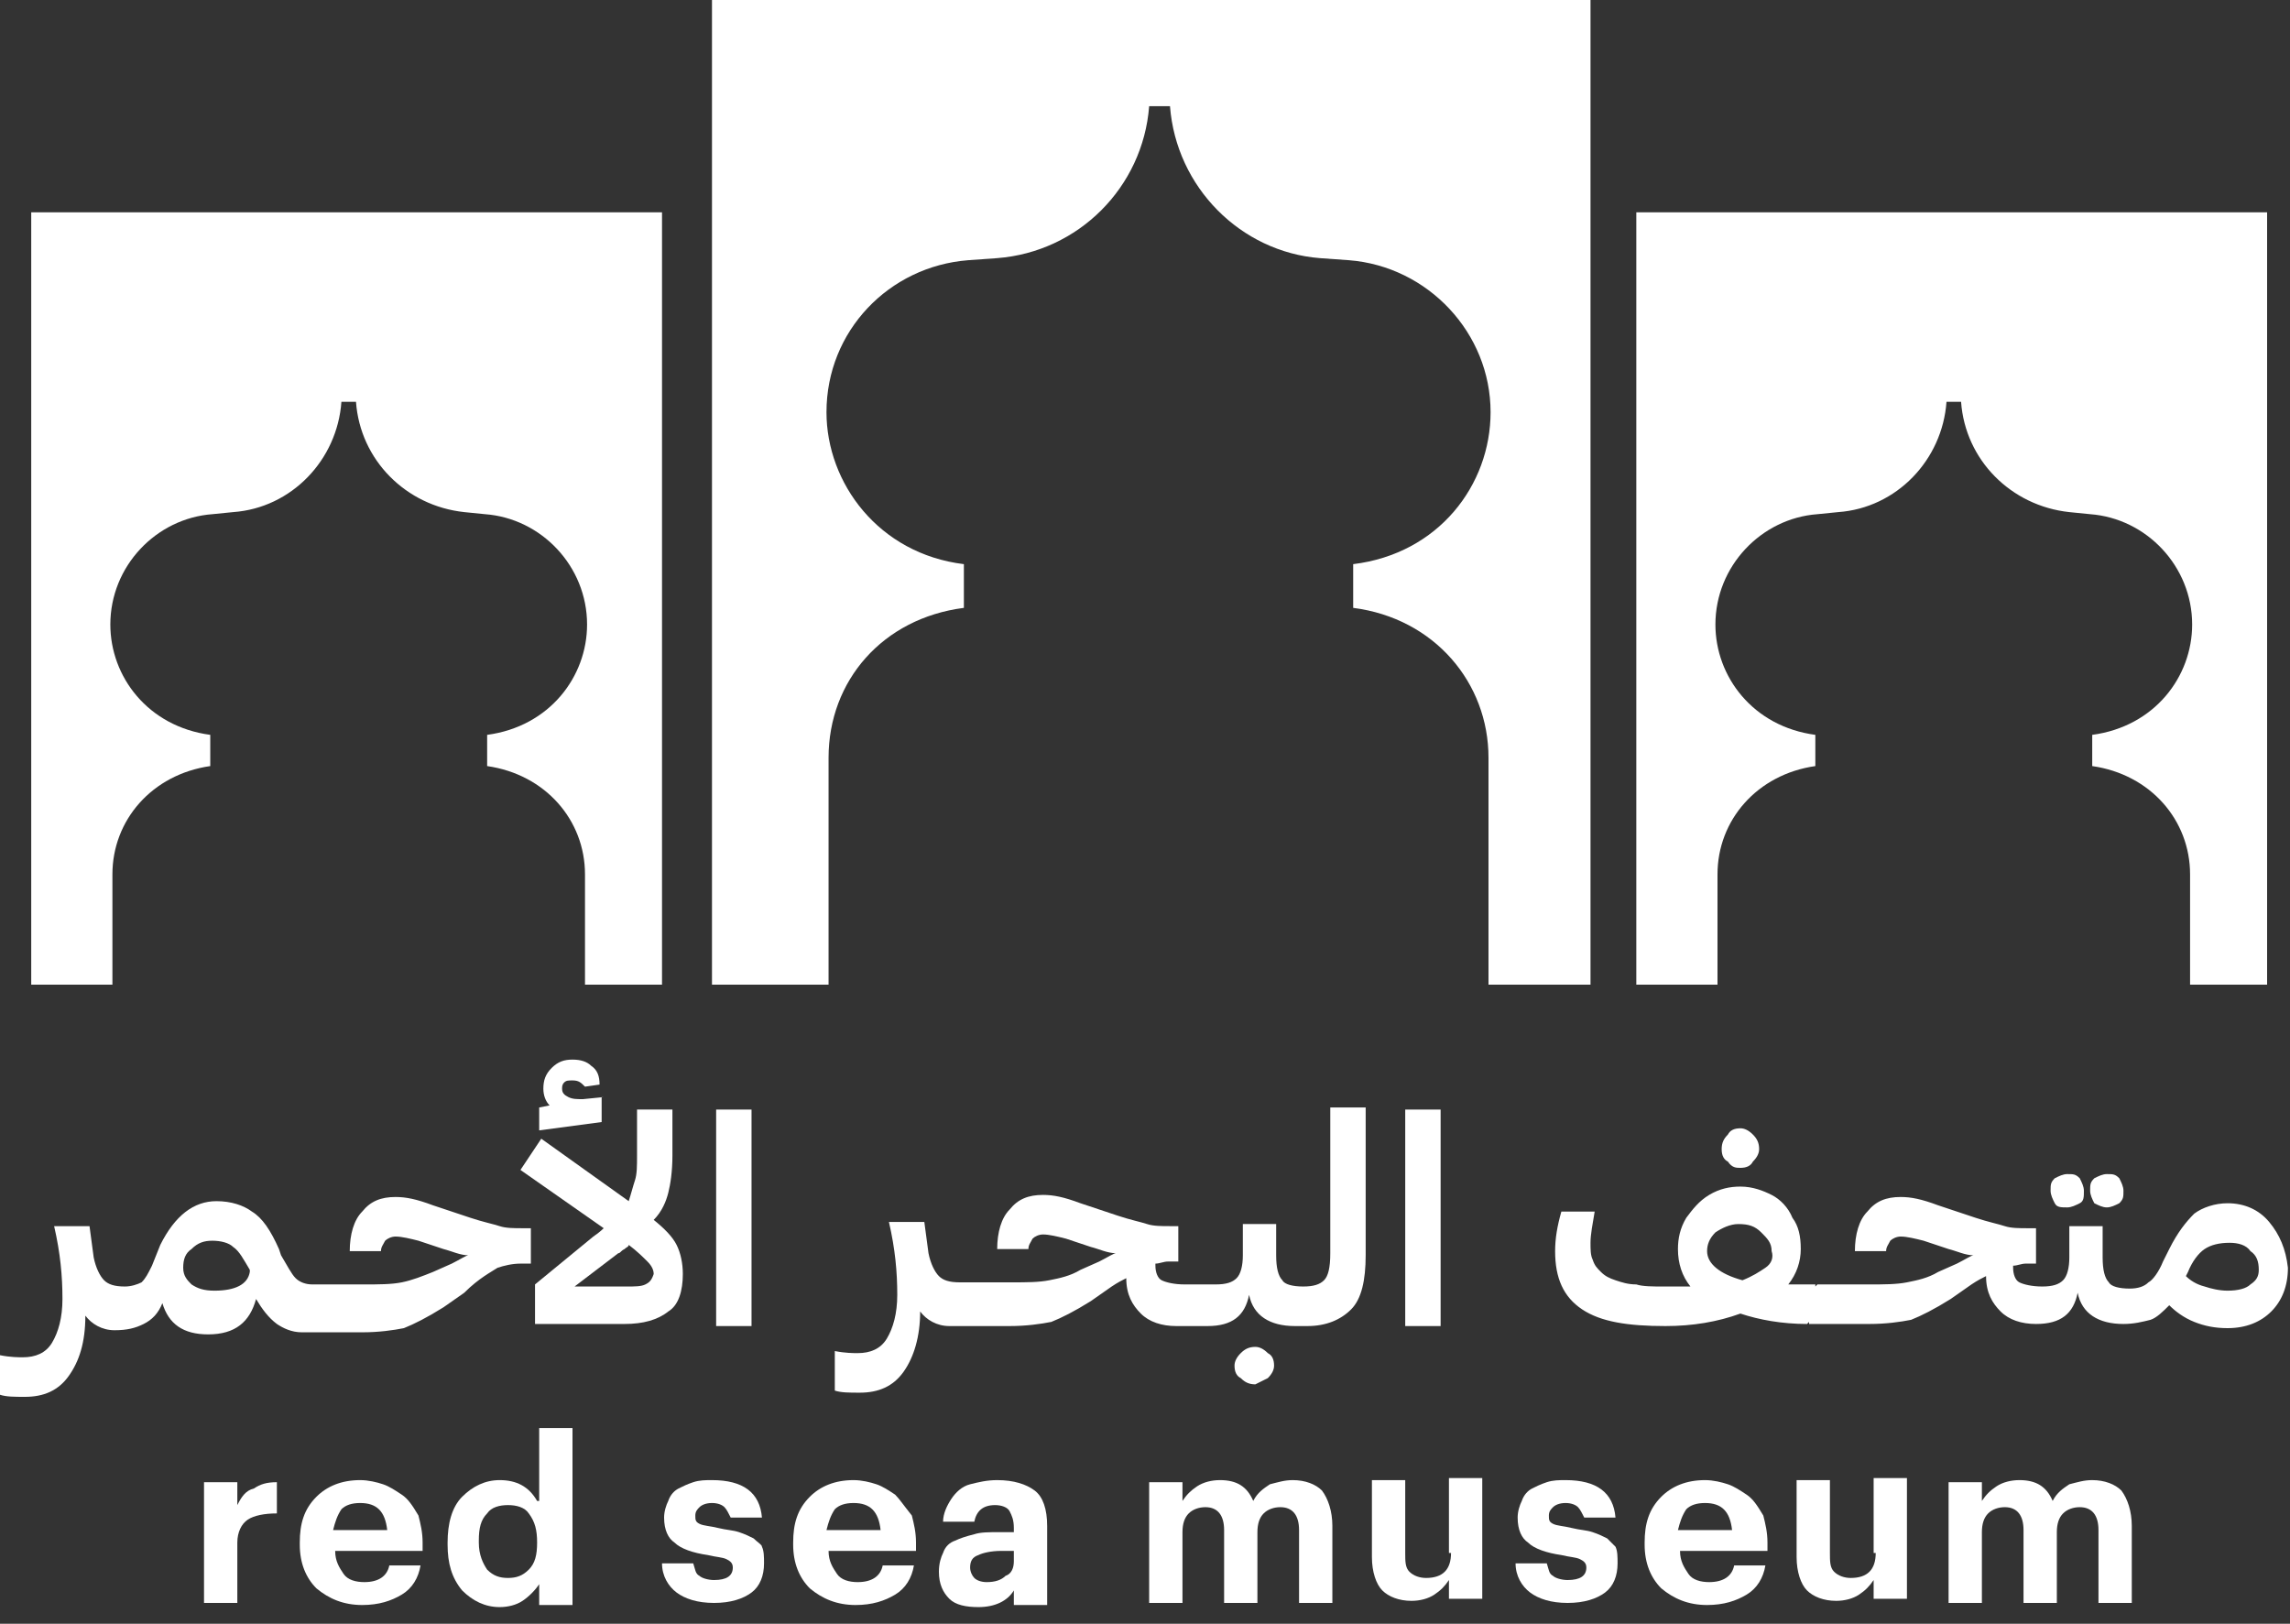
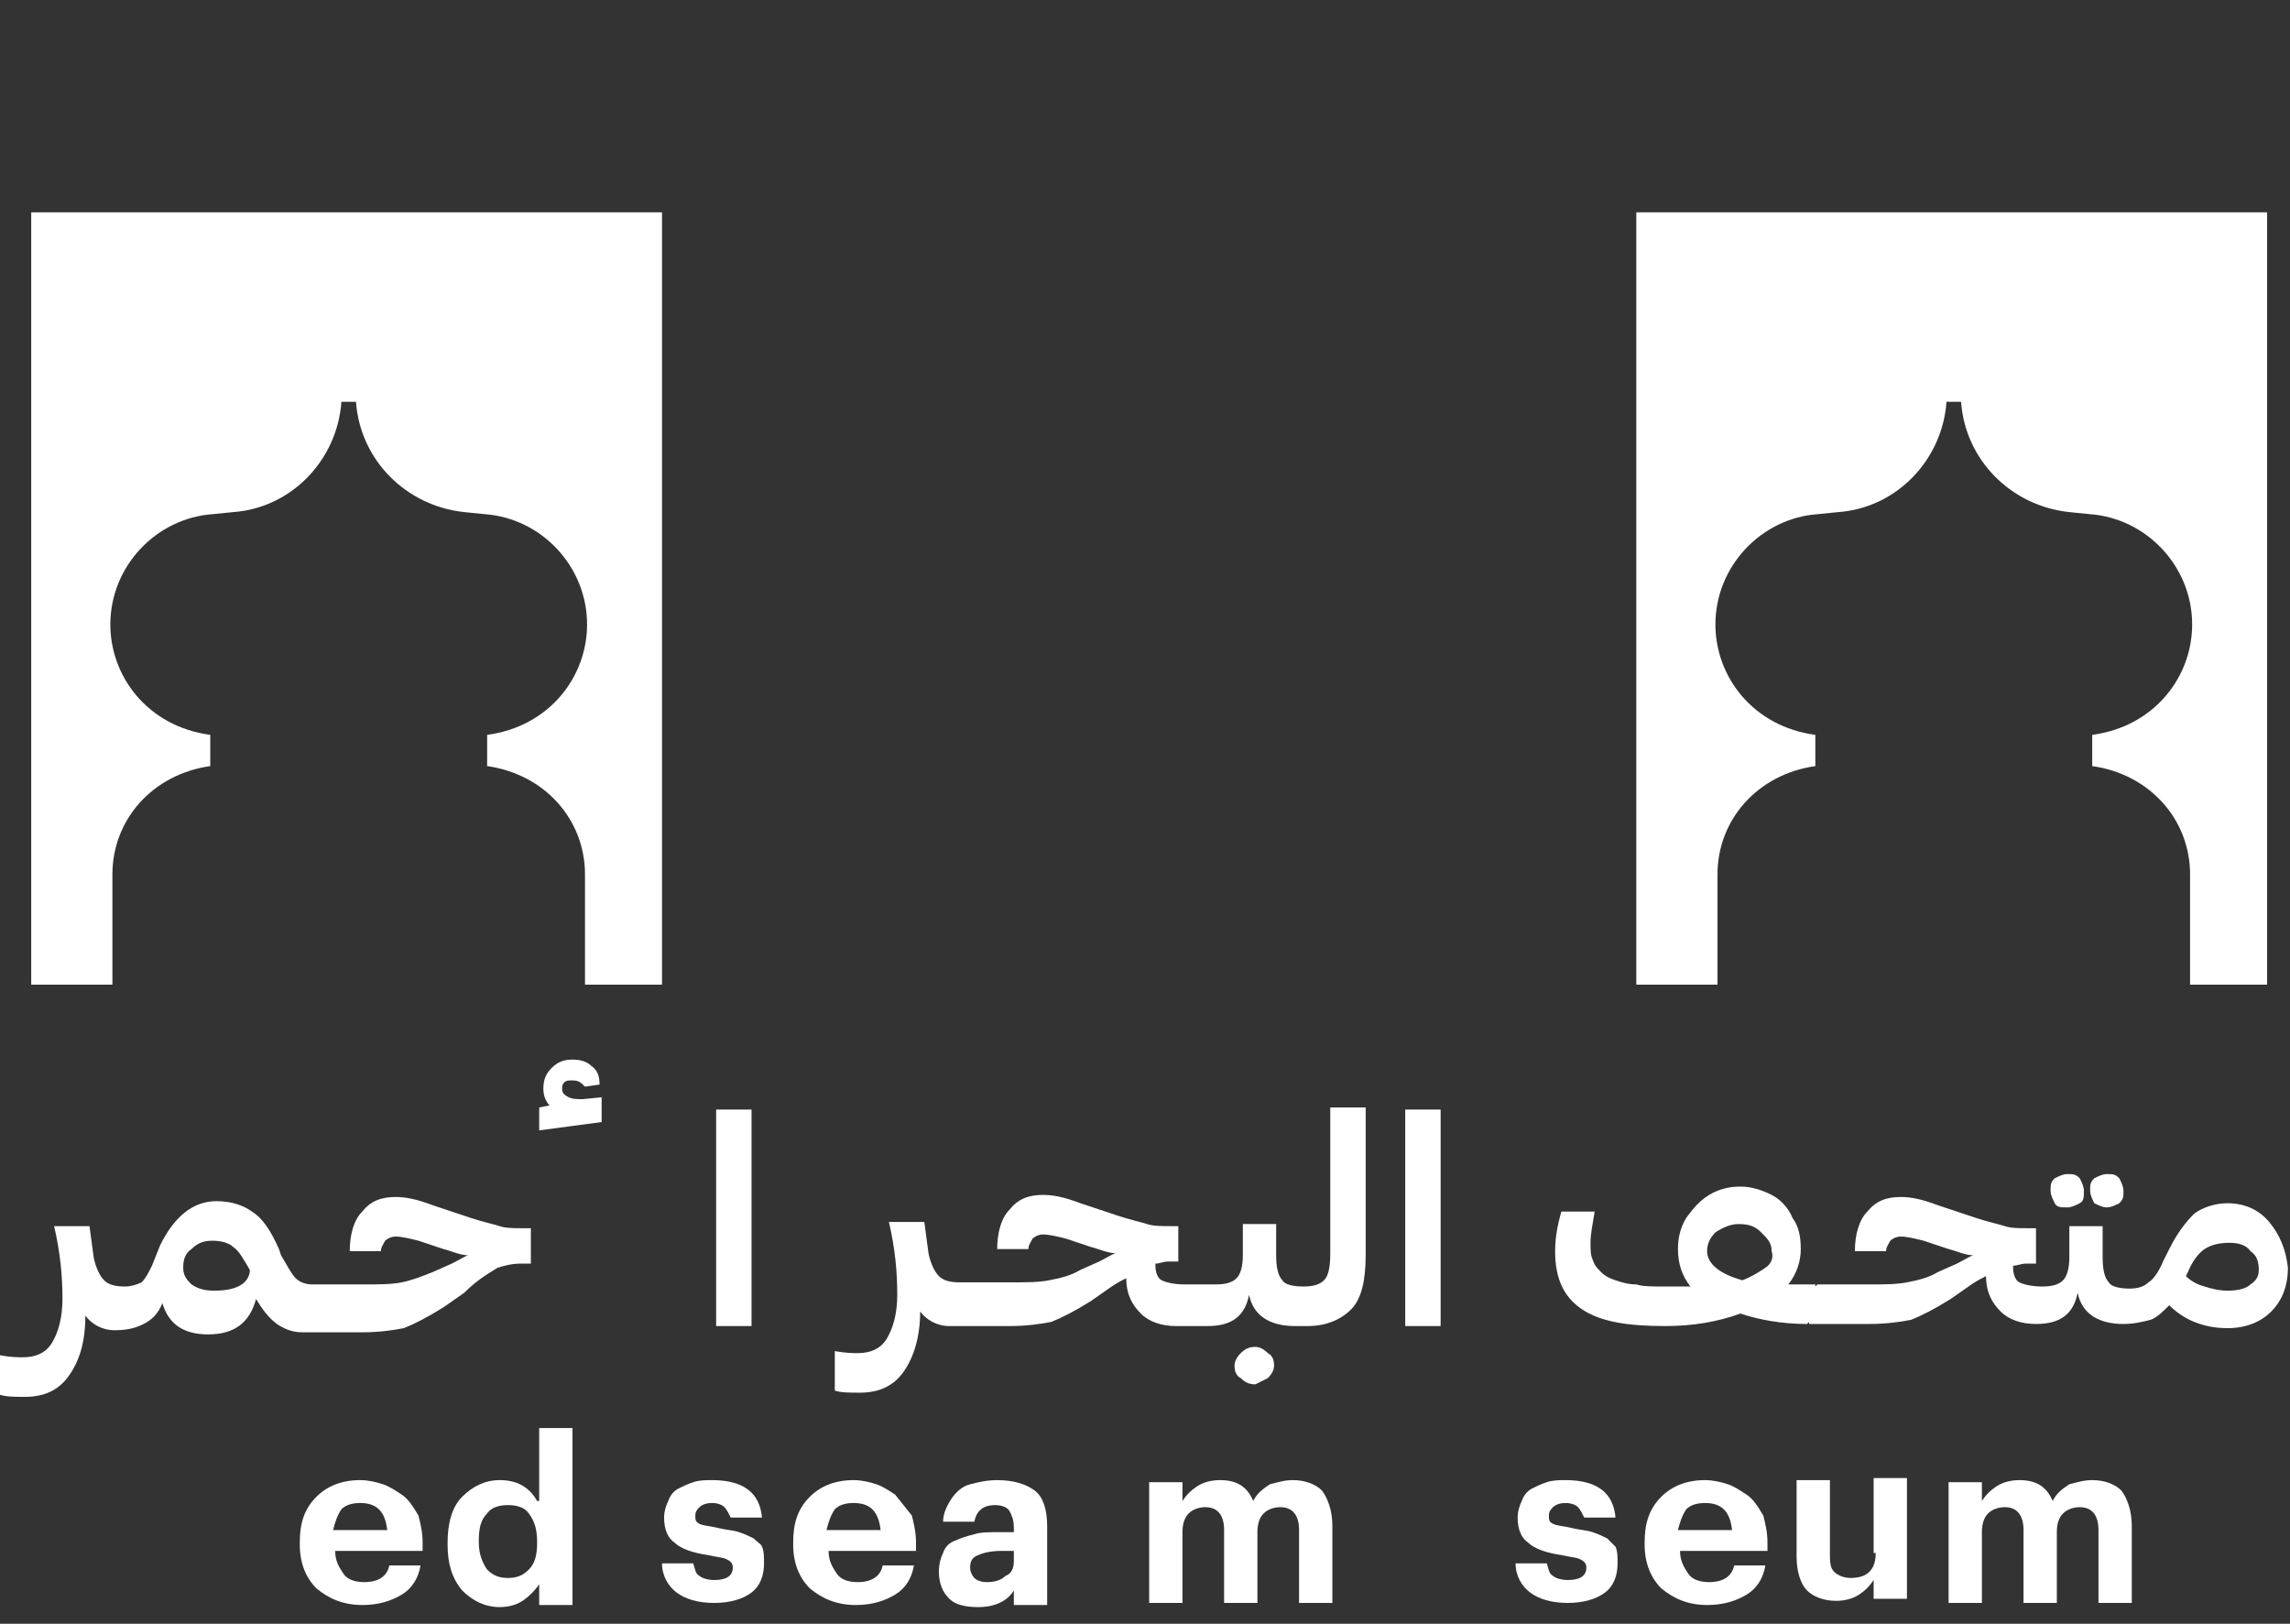
<svg xmlns="http://www.w3.org/2000/svg" width="110" height="78" viewBox="0 0 110 78" fill="none">
  <rect x="0" y="0" width="110" height="78" fill="#333333" stroke="none" />
-   <path d="M11.4 72.3V71.2H9.8V77H11.4V74.1C11.4 73.6 11.6 73.2 11.9 73C12.2 72.8 12.7 72.7 13.3 72.7V71.2C12.8 71.2 12.5 71.3 12.2 71.5C11.8 71.6 11.6 71.9 11.4 72.3Z" fill="white" />
  <path d="M16 73.5C16.1 73.1 16.2 72.8 16.4 72.5C16.6 72.3 16.9 72.2 17.3 72.2C18.1 72.2 18.5 72.6 18.6 73.5H16ZM19.3 71.8C19 71.6 18.7 71.4 18.4 71.3C18.1 71.2 17.7 71.1 17.3 71.1C16.4 71.1 15.7 71.4 15.2 71.9C14.6 72.5 14.4 73.2 14.4 74.1V74.2C14.4 75.1 14.7 75.8 15.2 76.3C15.8 76.8 16.5 77.1 17.4 77.1C18.2 77.1 18.8 76.9 19.3 76.6C19.8 76.3 20.1 75.8 20.2 75.2H18.7C18.6 75.7 18.2 76 17.5 76C17.1 76 16.7 75.9 16.5 75.6C16.3 75.3 16.1 75 16.1 74.5H20.3V74.1C20.3 73.6 20.2 73.2 20.1 72.8C19.8 72.3 19.6 72 19.3 71.8Z" fill="white" />
  <path d="M25.8 74.1C25.8 74.7 25.7 75.1 25.4 75.4C25.1 75.7 24.8 75.8 24.4 75.8C24 75.8 23.7 75.7 23.4 75.4C23.2 75.1 23 74.7 23 74.1V74C23 73.4 23.1 73 23.4 72.7C23.6 72.4 24 72.3 24.4 72.3C24.8 72.3 25.2 72.4 25.4 72.7C25.7 73.1 25.8 73.5 25.8 74.1ZM25.8 72.1C25.4 71.4 24.8 71.1 24 71.1C23.3 71.1 22.7 71.4 22.2 71.9C21.7 72.4 21.5 73.2 21.5 74.1V74.2C21.5 75.1 21.7 75.8 22.2 76.4C22.7 76.9 23.3 77.2 24 77.2C24.4 77.2 24.8 77.1 25.1 76.9C25.4 76.7 25.7 76.4 25.9 76.1V77.1H27.5V68.6H25.9V72.1H25.8Z" fill="white" />
  <path d="M36.2 73.9C36 73.8 35.8 73.7 35.5 73.6C35.2 73.5 34.9 73.5 34.5 73.4C34.1 73.3 33.8 73.3 33.6 73.2C33.4 73.1 33.4 73 33.4 72.8C33.4 72.6 33.5 72.5 33.6 72.4C33.7 72.3 33.9 72.2 34.2 72.2C34.5 72.2 34.7 72.3 34.8 72.4C34.9 72.5 35 72.7 35.1 72.9H36.6C36.5 71.7 35.7 71.1 34.2 71.1C33.9 71.1 33.6 71.1 33.3 71.2C33 71.3 32.8 71.4 32.6 71.5C32.4 71.6 32.2 71.8 32.1 72.1C32 72.3 31.9 72.6 31.9 72.9C31.9 73.5 32.1 73.9 32.4 74.1C32.7 74.4 33.3 74.6 34 74.7C34.4 74.8 34.7 74.8 34.9 74.9C35.1 75 35.2 75.1 35.2 75.3C35.2 75.7 34.9 75.9 34.3 75.9C34 75.9 33.7 75.8 33.6 75.7C33.4 75.6 33.4 75.4 33.3 75.1H31.8C31.8 75.7 32.1 76.2 32.5 76.5C32.9 76.8 33.5 77 34.3 77C35.1 77 35.7 76.8 36.1 76.5C36.5 76.2 36.7 75.7 36.7 75.1C36.7 74.8 36.7 74.5 36.6 74.3C36.6 74.2 36.4 74.1 36.2 73.9Z" fill="white" />
-   <path d="M39.7 73.5C39.8 73.1 39.9 72.8 40.1 72.5C40.3 72.3 40.6 72.2 41 72.2C41.8 72.2 42.2 72.6 42.3 73.5H39.7ZM43 71.8C42.7 71.6 42.4 71.4 42.1 71.3C41.8 71.2 41.4 71.1 41 71.1C40.1 71.1 39.4 71.4 38.9 71.9C38.3 72.5 38.1 73.2 38.1 74.1V74.2C38.1 75.1 38.4 75.8 38.9 76.3C39.5 76.8 40.2 77.1 41.1 77.1C41.9 77.1 42.5 76.9 43 76.6C43.5 76.3 43.8 75.8 43.9 75.2H42.4C42.3 75.7 41.9 76 41.2 76C40.8 76 40.4 75.9 40.2 75.6C40 75.3 39.8 75 39.8 74.5H44V74.1C44 73.6 43.9 73.2 43.8 72.8C43.4 72.3 43.2 72 43 71.8Z" fill="white" />
+   <path d="M39.7 73.5C39.8 73.1 39.9 72.8 40.1 72.5C40.3 72.3 40.6 72.2 41 72.2C41.8 72.2 42.2 72.6 42.3 73.5H39.7ZM43 71.8C42.7 71.6 42.4 71.4 42.1 71.3C41.8 71.2 41.4 71.1 41 71.1C40.1 71.1 39.4 71.4 38.9 71.9C38.3 72.5 38.1 73.2 38.1 74.1V74.2C38.1 75.1 38.4 75.8 38.9 76.3C39.5 76.8 40.2 77.1 41.1 77.1C41.9 77.1 42.5 76.9 43 76.6C43.5 76.3 43.8 75.8 43.9 75.2H42.4C42.3 75.7 41.9 76 41.2 76C40.8 76 40.4 75.9 40.2 75.6C40 75.3 39.8 75 39.8 74.5H44V74.1C44 73.6 43.9 73.2 43.8 72.8Z" fill="white" />
  <path d="M48.7 75C48.7 75.3 48.6 75.6 48.3 75.7C48.1 75.9 47.8 76 47.4 76C47.1 76 46.9 75.9 46.8 75.8C46.7 75.7 46.6 75.5 46.6 75.3C46.6 75 46.7 74.8 47 74.7C47.2 74.6 47.6 74.5 48.1 74.5H48.7V75ZM49.7 71.6C49.3 71.3 48.7 71.1 47.9 71.1C47.4 71.1 47 71.2 46.6 71.3C46.2 71.4 45.9 71.7 45.7 72C45.5 72.3 45.3 72.7 45.3 73.1H46.8C46.9 72.6 47.2 72.3 47.8 72.3C48.1 72.3 48.4 72.4 48.5 72.6C48.6 72.8 48.7 73 48.7 73.4V73.6H48C47.5 73.6 47.1 73.6 46.8 73.7C46.4 73.8 46.1 73.9 45.9 74C45.6 74.1 45.4 74.3 45.3 74.6C45.2 74.8 45.1 75.1 45.1 75.5C45.1 76.1 45.3 76.5 45.6 76.8C45.9 77.1 46.4 77.2 47 77.2C47.8 77.2 48.4 76.9 48.7 76.4V77.1H50.3V73.3C50.3 72.5 50.1 71.9 49.7 71.6Z" fill="white" />
  <path d="M62.1 71.1C61.7 71.1 61.4 71.2 61 71.3C60.7 71.5 60.4 71.7 60.2 72.1C59.9 71.4 59.4 71.1 58.6 71.1C58.2 71.1 57.8 71.2 57.5 71.4C57.2 71.6 57 71.8 56.8 72.1V71.2H55.2V77H56.8V73.6C56.8 73.2 56.9 72.9 57.1 72.7C57.3 72.5 57.6 72.4 57.9 72.4C58.5 72.4 58.8 72.8 58.8 73.5V77H60.4V73.6C60.4 73.2 60.5 72.9 60.7 72.7C60.9 72.5 61.2 72.4 61.5 72.4C62.1 72.4 62.4 72.8 62.4 73.5V77H64V73.3C64 72.6 63.8 72 63.5 71.6C63.2 71.3 62.7 71.1 62.1 71.1Z" fill="white" />
-   <path d="M69.7 74.6C69.7 75 69.6 75.3 69.4 75.5C69.2 75.7 68.9 75.8 68.5 75.8C68.2 75.8 67.9 75.7 67.7 75.5C67.5 75.3 67.5 75 67.5 74.6V71.1H65.9V74.8C65.9 75.5 66.1 76.1 66.4 76.4C66.7 76.7 67.2 76.9 67.8 76.9C68.2 76.9 68.6 76.8 68.9 76.6C69.2 76.4 69.4 76.2 69.6 75.9V76.8H71.2V71H69.6V74.6H69.7Z" fill="white" />
  <path d="M77.2 73.9C77 73.8 76.8 73.7 76.5 73.6C76.2 73.5 75.9 73.5 75.5 73.4C75.1 73.3 74.8 73.3 74.6 73.2C74.4 73.1 74.4 73 74.4 72.8C74.4 72.6 74.5 72.5 74.6 72.4C74.7 72.3 74.9 72.2 75.2 72.2C75.5 72.2 75.7 72.3 75.8 72.4C75.9 72.5 76 72.7 76.1 72.9H77.6C77.5 71.7 76.7 71.1 75.2 71.1C74.9 71.1 74.6 71.1 74.3 71.2C74 71.3 73.8 71.4 73.6 71.5C73.4 71.6 73.2 71.8 73.1 72.1C73 72.3 72.9 72.6 72.9 72.9C72.9 73.5 73.1 73.9 73.4 74.1C73.7 74.4 74.3 74.6 75 74.7C75.4 74.8 75.7 74.8 75.9 74.9C76.1 75 76.2 75.1 76.2 75.3C76.2 75.7 75.9 75.9 75.3 75.9C75 75.9 74.7 75.8 74.6 75.7C74.4 75.6 74.4 75.4 74.3 75.1H72.8C72.8 75.7 73.1 76.2 73.5 76.5C73.9 76.8 74.5 77 75.3 77C76.1 77 76.7 76.8 77.1 76.5C77.5 76.2 77.7 75.7 77.7 75.1C77.7 74.8 77.7 74.5 77.6 74.3C77.5 74.2 77.4 74.1 77.2 73.9Z" fill="white" />
  <path d="M80.6 73.5C80.7 73.1 80.8 72.8 81 72.5C81.2 72.3 81.5 72.2 81.9 72.2C82.7 72.2 83.1 72.6 83.2 73.5H80.6ZM83.9 71.8C83.6 71.6 83.3 71.4 83 71.3C82.7 71.2 82.3 71.1 81.9 71.1C81 71.1 80.3 71.4 79.8 71.9C79.2 72.5 79 73.2 79 74.1V74.2C79 75.1 79.3 75.8 79.8 76.3C80.4 76.8 81.1 77.1 82 77.1C82.8 77.1 83.4 76.9 83.9 76.6C84.4 76.3 84.7 75.8 84.8 75.2H83.3C83.2 75.7 82.8 76 82.1 76C81.7 76 81.3 75.9 81.1 75.6C80.9 75.3 80.7 75 80.7 74.5H84.9V74.1C84.9 73.6 84.8 73.2 84.7 72.8C84.4 72.3 84.2 72 83.9 71.8Z" fill="white" />
  <path d="M90.1 74.6C90.1 75 90 75.3 89.8 75.5C89.6 75.7 89.3 75.8 88.9 75.8C88.6 75.8 88.3 75.7 88.1 75.5C87.9 75.3 87.9 75 87.9 74.6V71.1H86.3V74.8C86.3 75.5 86.5 76.1 86.8 76.4C87.1 76.7 87.6 76.9 88.2 76.9C88.6 76.9 89 76.8 89.3 76.6C89.6 76.4 89.8 76.2 90 75.9V76.8H91.6V71H90V74.6H90.1Z" fill="white" />
  <path d="M100.5 71.1C100.1 71.1 99.8 71.2 99.4 71.3C99.1 71.5 98.8 71.7 98.6 72.1C98.3 71.4 97.8 71.1 97 71.1C96.6 71.1 96.2 71.2 95.9 71.4C95.6 71.6 95.4 71.8 95.2 72.1V71.2H93.6V77H95.2V73.6C95.2 73.2 95.3 72.9 95.5 72.7C95.7 72.5 96 72.4 96.3 72.4C96.9 72.4 97.2 72.8 97.2 73.5V77H98.8V73.6C98.8 73.2 98.9 72.9 99.1 72.7C99.3 72.5 99.6 72.4 99.9 72.4C100.5 72.4 100.8 72.8 100.8 73.5V77H102.4V73.3C102.4 72.6 102.2 72 101.9 71.6C101.6 71.3 101.1 71.1 100.5 71.1Z" fill="white" />
  <path d="M10.3 62C9.8 62 9.5 61.9 9.2 61.7C9 61.5 8.8 61.3 8.8 60.9C8.8 60.5 8.9 60.2 9.2 60C9.5 59.7 9.8 59.6 10.2 59.6C10.6 59.6 11 59.7 11.2 59.9C11.5 60.1 11.7 60.5 12 61V61.1C11.9 61.7 11.3 62 10.3 62ZM23.9 60.9C24.2 60.8 24.6 60.7 25 60.7H25.5V59H25.1C24.7 59 24.3 59 24 58.9C23.7 58.8 23.2 58.7 22.6 58.5L20.8 57.9C20 57.6 19.5 57.5 19 57.5C18.3 57.5 17.8 57.7 17.4 58.2C17 58.6 16.8 59.3 16.8 60.1H18.3C18.3 59.9 18.4 59.8 18.5 59.6C18.6 59.5 18.8 59.4 19 59.4C19.3 59.4 19.7 59.5 20.1 59.6L21.3 60C21.7 60.1 22.1 60.3 22.5 60.3C22.4 60.3 22.1 60.5 21.7 60.7L20.8 61.1C20.3 61.3 19.8 61.5 19.3 61.6C18.8 61.7 18.2 61.7 17.5 61.7H16.5H15C14.7 61.7 14.4 61.6 14.2 61.4C14 61.2 13.8 60.8 13.5 60.3L13.4 60C13 59.1 12.6 58.5 12.1 58.2C11.7 57.9 11.1 57.7 10.4 57.7C9.3 57.7 8.4 58.4 7.7 59.8L7.3 60.8C7.1 61.2 7 61.4 6.8 61.6C6.6 61.7 6.3 61.8 6 61.8C5.5 61.8 5.2 61.7 5 61.5C4.8 61.3 4.6 60.9 4.5 60.4L4.3 58.9H2.6C2.9 60.2 3 61.3 3 62.4C3 63.3 2.8 64 2.5 64.5C2.2 65 1.7 65.2 1.1 65.2C0.9 65.2 0.5 65.2 0 65.1V67C0.3 67.1 0.7 67.1 1.2 67.1C2.1 67.1 2.8 66.8 3.3 66.1C3.8 65.4 4.1 64.5 4.1 63.2C4.4 63.6 4.9 63.9 5.5 63.9C6.1 63.9 6.5 63.8 6.9 63.6C7.3 63.4 7.6 63.1 7.8 62.6C8.1 63.6 8.8 64.1 10 64.1C11.3 64.1 12 63.5 12.3 62.4C12.6 62.9 12.9 63.3 13.3 63.6C13.6 63.8 14 64 14.5 64H16H17.4C18.2 64 18.9 63.9 19.4 63.8C19.9 63.6 20.5 63.3 21.3 62.8L22.3 62.1C23 61.4 23.6 61.1 23.9 60.9Z" fill="white" />
  <path d="M29 52.7L28 52.8C27.7 52.8 27.5 52.8 27.3 52.7C27.1 52.6 27 52.5 27 52.3C27 52.2 27 52.1 27.1 52C27.2 51.9 27.3 51.9 27.5 51.9C27.8 51.9 27.9 52 28.1 52.2L28.8 52.1C28.8 51.7 28.7 51.4 28.4 51.2C28.2 51 27.9 50.9 27.5 50.9C27.1 50.9 26.8 51 26.5 51.3C26.2 51.6 26.1 51.9 26.1 52.3C26.1 52.6 26.2 52.9 26.4 53.1L25.9 53.2V54.3L28.9 53.9V52.7H29Z" fill="white" />
-   <path d="M31 61.7C30.8 61.8 30.5 61.8 30.1 61.8H27.6L29.7 60.2C29.8 60.2 29.8 60.1 30 60C30.1 59.9 30.2 59.9 30.2 59.8C30.6 60.1 30.9 60.4 31.1 60.6C31.3 60.8 31.4 61 31.4 61.2C31.3 61.5 31.2 61.6 31 61.7ZM32.8 61.2C32.8 60.7 32.7 60.2 32.5 59.8C32.3 59.4 31.9 59 31.4 58.6C31.8 58.2 32 57.7 32.1 57.3C32.2 56.9 32.3 56.3 32.3 55.5V53.3H30.6V55.5C30.6 56 30.6 56.4 30.5 56.7C30.4 57 30.3 57.4 30.2 57.7L26 54.7L25 56.2L29 59C29 59 28.8 59.2 28.5 59.4L25.7 61.7V63.6H30C30.9 63.6 31.6 63.4 32.1 63C32.6 62.7 32.8 62 32.8 61.2Z" fill="white" />
  <path d="M36.1 53.3H34.4V63.7H36.1V53.3Z" fill="white" />
  <path d="M60.9 66.2C61.1 66 61.2 65.8 61.2 65.6C61.2 65.3 61.1 65.1 60.9 65C60.7 64.8 60.5 64.7 60.3 64.7C60 64.7 59.8 64.8 59.6 65C59.4 65.2 59.3 65.4 59.3 65.6C59.3 65.9 59.4 66.1 59.6 66.2C59.8 66.4 60 66.5 60.3 66.5C60.5 66.4 60.7 66.3 60.9 66.2Z" fill="white" />
  <path d="M63.9 60.2C63.9 60.9 63.8 61.3 63.6 61.5C63.4 61.7 63.1 61.8 62.6 61.8C62.1 61.8 61.7 61.7 61.6 61.5C61.4 61.3 61.3 60.9 61.3 60.3V58.8H59.7V60.3C59.7 60.8 59.6 61.2 59.4 61.4C59.2 61.6 58.9 61.7 58.4 61.7H56.9C56.4 61.7 56 61.6 55.8 61.5C55.6 61.4 55.5 61.1 55.5 60.8V60.7C55.7 60.7 55.9 60.6 56.1 60.6H56.6V58.9H56.2C55.8 58.9 55.4 58.9 55.1 58.8C54.8 58.7 54.3 58.6 53.7 58.4L51.9 57.8C51.1 57.5 50.6 57.4 50.1 57.4C49.4 57.4 48.9 57.6 48.5 58.1C48.1 58.5 47.9 59.2 47.9 60H49.4C49.4 59.8 49.5 59.7 49.6 59.5C49.7 59.4 49.9 59.3 50.1 59.3C50.4 59.3 50.8 59.4 51.2 59.5L52.4 59.9C52.8 60 53.2 60.2 53.6 60.2C53.5 60.2 53.2 60.4 52.8 60.6L51.9 61C51.4 61.3 50.9 61.4 50.4 61.5C49.9 61.6 49.3 61.6 48.6 61.6H47.6H46.1C45.6 61.6 45.3 61.5 45.1 61.3C44.9 61.1 44.7 60.7 44.6 60.2L44.4 58.7H42.7C43 60 43.1 61.1 43.1 62.2C43.1 63.1 42.9 63.8 42.6 64.3C42.3 64.8 41.8 65 41.2 65C41 65 40.6 65 40.1 64.9V66.8C40.4 66.9 40.8 66.9 41.3 66.9C42.2 66.9 42.9 66.6 43.4 65.9C43.9 65.2 44.2 64.2 44.2 63C44.5 63.4 45 63.7 45.6 63.7H47.1H48.5C49.3 63.7 50 63.6 50.5 63.5C51 63.3 51.6 63 52.4 62.5L53.4 61.8C53.7 61.6 53.9 61.5 54.1 61.4C54.1 62.2 54.4 62.7 54.8 63.1C55.2 63.5 55.8 63.7 56.5 63.7H58C59.2 63.7 59.8 63.2 60 62.2C60.2 63.2 61 63.7 62.2 63.7H62.8C63.7 63.7 64.4 63.4 64.9 62.9C65.4 62.4 65.6 61.5 65.6 60.3V53.2H63.9V60.2Z" fill="white" />
  <path d="M69.2 53.3H67.5V63.7H69.2V53.3Z" fill="white" />
-   <path d="M83.6 56.1C83.9 56.1 84.1 56 84.2 55.8C84.4 55.6 84.5 55.4 84.5 55.2C84.5 54.9 84.4 54.7 84.2 54.5C84 54.3 83.8 54.2 83.6 54.2C83.3 54.2 83.1 54.3 83 54.5C82.8 54.7 82.7 54.9 82.7 55.2C82.7 55.5 82.8 55.7 83 55.8C83.2 56.1 83.4 56.1 83.6 56.1Z" fill="white" />
  <path d="M99.3 58C99.5 58 99.7 57.9 99.9 57.8C100.1 57.7 100.1 57.5 100.1 57.2C100.1 57 100 56.8 99.9 56.6C99.7 56.4 99.6 56.4 99.3 56.4C99.1 56.4 98.9 56.5 98.7 56.6C98.5 56.8 98.5 56.9 98.5 57.2C98.5 57.4 98.6 57.6 98.7 57.8C98.8 58 99 58 99.3 58Z" fill="white" />
  <path d="M101.2 58C101.4 58 101.6 57.9 101.8 57.8C102 57.6 102 57.5 102 57.2C102 57 101.9 56.8 101.8 56.6C101.6 56.4 101.5 56.4 101.2 56.4C101 56.4 100.8 56.5 100.6 56.6C100.4 56.8 100.4 56.9 100.4 57.2C100.4 57.4 100.5 57.6 100.6 57.8C100.8 57.9 101 58 101.2 58Z" fill="white" />
  <path d="M108.1 61.7C107.9 61.9 107.5 62 107 62C106.6 62 106.2 61.9 105.9 61.8C105.5 61.7 105.2 61.5 105 61.3L105.1 61.1C105.3 60.6 105.6 60.2 105.9 60C106.2 59.8 106.6 59.7 107.1 59.7C107.5 59.7 107.9 59.8 108.1 60.1C108.4 60.3 108.5 60.6 108.5 61C108.5 61.3 108.4 61.5 108.1 61.7ZM84.8 60.9C84.5 61.1 84.2 61.3 83.7 61.5C82.6 61.2 82 60.7 82 60.1C82 59.8 82.1 59.5 82.4 59.2C82.7 59 83.1 58.8 83.5 58.8C84 58.8 84.3 58.9 84.6 59.2C84.9 59.5 85.1 59.7 85.1 60.1C85.2 60.4 85.1 60.7 84.8 60.9ZM109 58.7C108.5 58.1 107.8 57.8 107 57.8C106.4 57.8 105.8 58 105.4 58.3C105 58.7 104.6 59.2 104.2 60L103.9 60.6C103.7 61.1 103.4 61.5 103.2 61.6C103 61.8 102.7 61.9 102.3 61.9C101.8 61.9 101.4 61.8 101.3 61.6C101.1 61.4 101 61 101 60.4V58.9H99.4V60.4C99.4 60.9 99.3 61.3 99.1 61.5C98.9 61.7 98.6 61.8 98.1 61.8C97.6 61.8 97.2 61.7 97 61.6C96.8 61.5 96.7 61.2 96.7 60.9V60.8C96.9 60.8 97.1 60.7 97.3 60.7H97.8V59H97.4C97 59 96.6 59 96.3 58.9C96 58.8 95.5 58.7 94.9 58.5L93.1 57.9C92.3 57.6 91.8 57.5 91.3 57.5C90.6 57.5 90.1 57.7 89.7 58.2C89.3 58.6 89.1 59.3 89.1 60.1H90.6C90.6 59.9 90.7 59.8 90.8 59.6C90.9 59.5 91.1 59.4 91.3 59.4C91.6 59.4 92 59.5 92.4 59.6L93.6 60C94 60.1 94.4 60.3 94.8 60.3C94.7 60.3 94.4 60.5 94 60.7L93.1 61.1C92.6 61.4 92.1 61.5 91.6 61.6C91.1 61.7 90.5 61.7 89.8 61.7H88.8H87.3L87.2 61.8V61.7C86.7 61.7 86.3 61.7 85.9 61.7C86.3 61.2 86.5 60.6 86.5 60C86.5 59.4 86.4 58.9 86.1 58.5C85.9 58 85.5 57.6 85.1 57.4C84.7 57.2 84.2 57 83.6 57C83.1 57 82.6 57.1 82.1 57.4C81.6 57.7 81.3 58.1 81 58.5C80.7 59 80.6 59.5 80.6 60C80.6 60.7 80.8 61.3 81.2 61.8C80.8 61.8 80.3 61.8 79.9 61.8C79.4 61.8 78.9 61.8 78.6 61.7C78.2 61.7 77.9 61.6 77.6 61.5C77.3 61.4 77.1 61.3 76.9 61.1C76.7 60.9 76.6 60.8 76.5 60.5C76.4 60.3 76.4 60 76.4 59.7C76.4 59.3 76.5 58.8 76.6 58.2H75C74.8 58.9 74.7 59.5 74.7 60.1C74.7 61.4 75.1 62.3 76 62.9C76.9 63.5 78.2 63.7 80 63.7C81.3 63.7 82.5 63.5 83.6 63.1C84.5 63.4 85.6 63.6 86.8 63.6L86.9 63.5V63.6H88.4H89.8C90.6 63.6 91.3 63.5 91.8 63.4C92.3 63.2 92.9 62.9 93.7 62.4L94.7 61.7C95 61.5 95.2 61.4 95.4 61.3C95.4 62.1 95.7 62.6 96.1 63C96.5 63.4 97.1 63.6 97.8 63.6C99 63.6 99.6 63.1 99.8 62.1C100 63.1 100.8 63.6 102 63.6C102.5 63.6 102.9 63.5 103.3 63.4C103.6 63.3 103.9 63 104.2 62.7C104.5 63 104.9 63.3 105.4 63.5C105.9 63.7 106.4 63.8 107 63.8C107.9 63.8 108.6 63.5 109.1 63C109.6 62.5 109.9 61.8 109.9 60.9C109.8 60 109.5 59.3 109 58.7Z" fill="white" />
-   <path d="M71.2 47.3H76.4V0H34.2V47.3H39.8V36.4C39.8 32.7 42.4 29.7 46.3 29.2V27.1C42.2 26.6 39.7 23.2 39.7 19.8C39.7 15.9 42.7 12.8 46.5 12.5L47.9 12.4C51.8 12.1 54.9 9 55.2 5.1H56.2C56.5 9 59.6 12.1 63.4 12.4L64.8 12.5C68.6 12.8 71.6 16 71.6 19.8C71.6 23.3 69.1 26.6 65 27.1V29.2C68.9 29.7 71.5 32.8 71.5 36.4V47.3H71.2Z" fill="white" />
  <path d="M31.8 47.3V10.2H1.5V47.3H5.4V42C5.4 39.4 7.3 37.2 10.1 36.8V35.3C7.1 34.9 5.3 32.5 5.3 30C5.3 27.2 7.5 24.9 10.2 24.7L11.2 24.6C14 24.4 16.2 22.1 16.4 19.3H17.1C17.3 22.1 19.5 24.3 22.3 24.6L23.3 24.7C26 24.9 28.2 27.2 28.2 30C28.2 32.5 26.4 34.9 23.4 35.3V36.8C26.2 37.2 28.1 39.4 28.1 42V46.7V45.7V45.8V47.3H31.8Z" fill="white" />
  <path d="M108.9 47.3V10.2H78.6V47.3H82.5V42C82.5 39.4 84.4 37.2 87.2 36.8V35.3C84.2 34.9 82.4 32.5 82.4 30C82.4 27.2 84.6 24.9 87.3 24.7L88.3 24.6C91.1 24.4 93.3 22.1 93.5 19.3H94.2C94.4 22.1 96.6 24.3 99.4 24.6L100.4 24.7C103.1 24.9 105.3 27.2 105.3 30C105.3 32.5 103.5 34.9 100.5 35.3V36.8C103.3 37.2 105.2 39.4 105.2 42V46.7V45.7V45.8V47.3H108.9Z" fill="white" />
</svg>